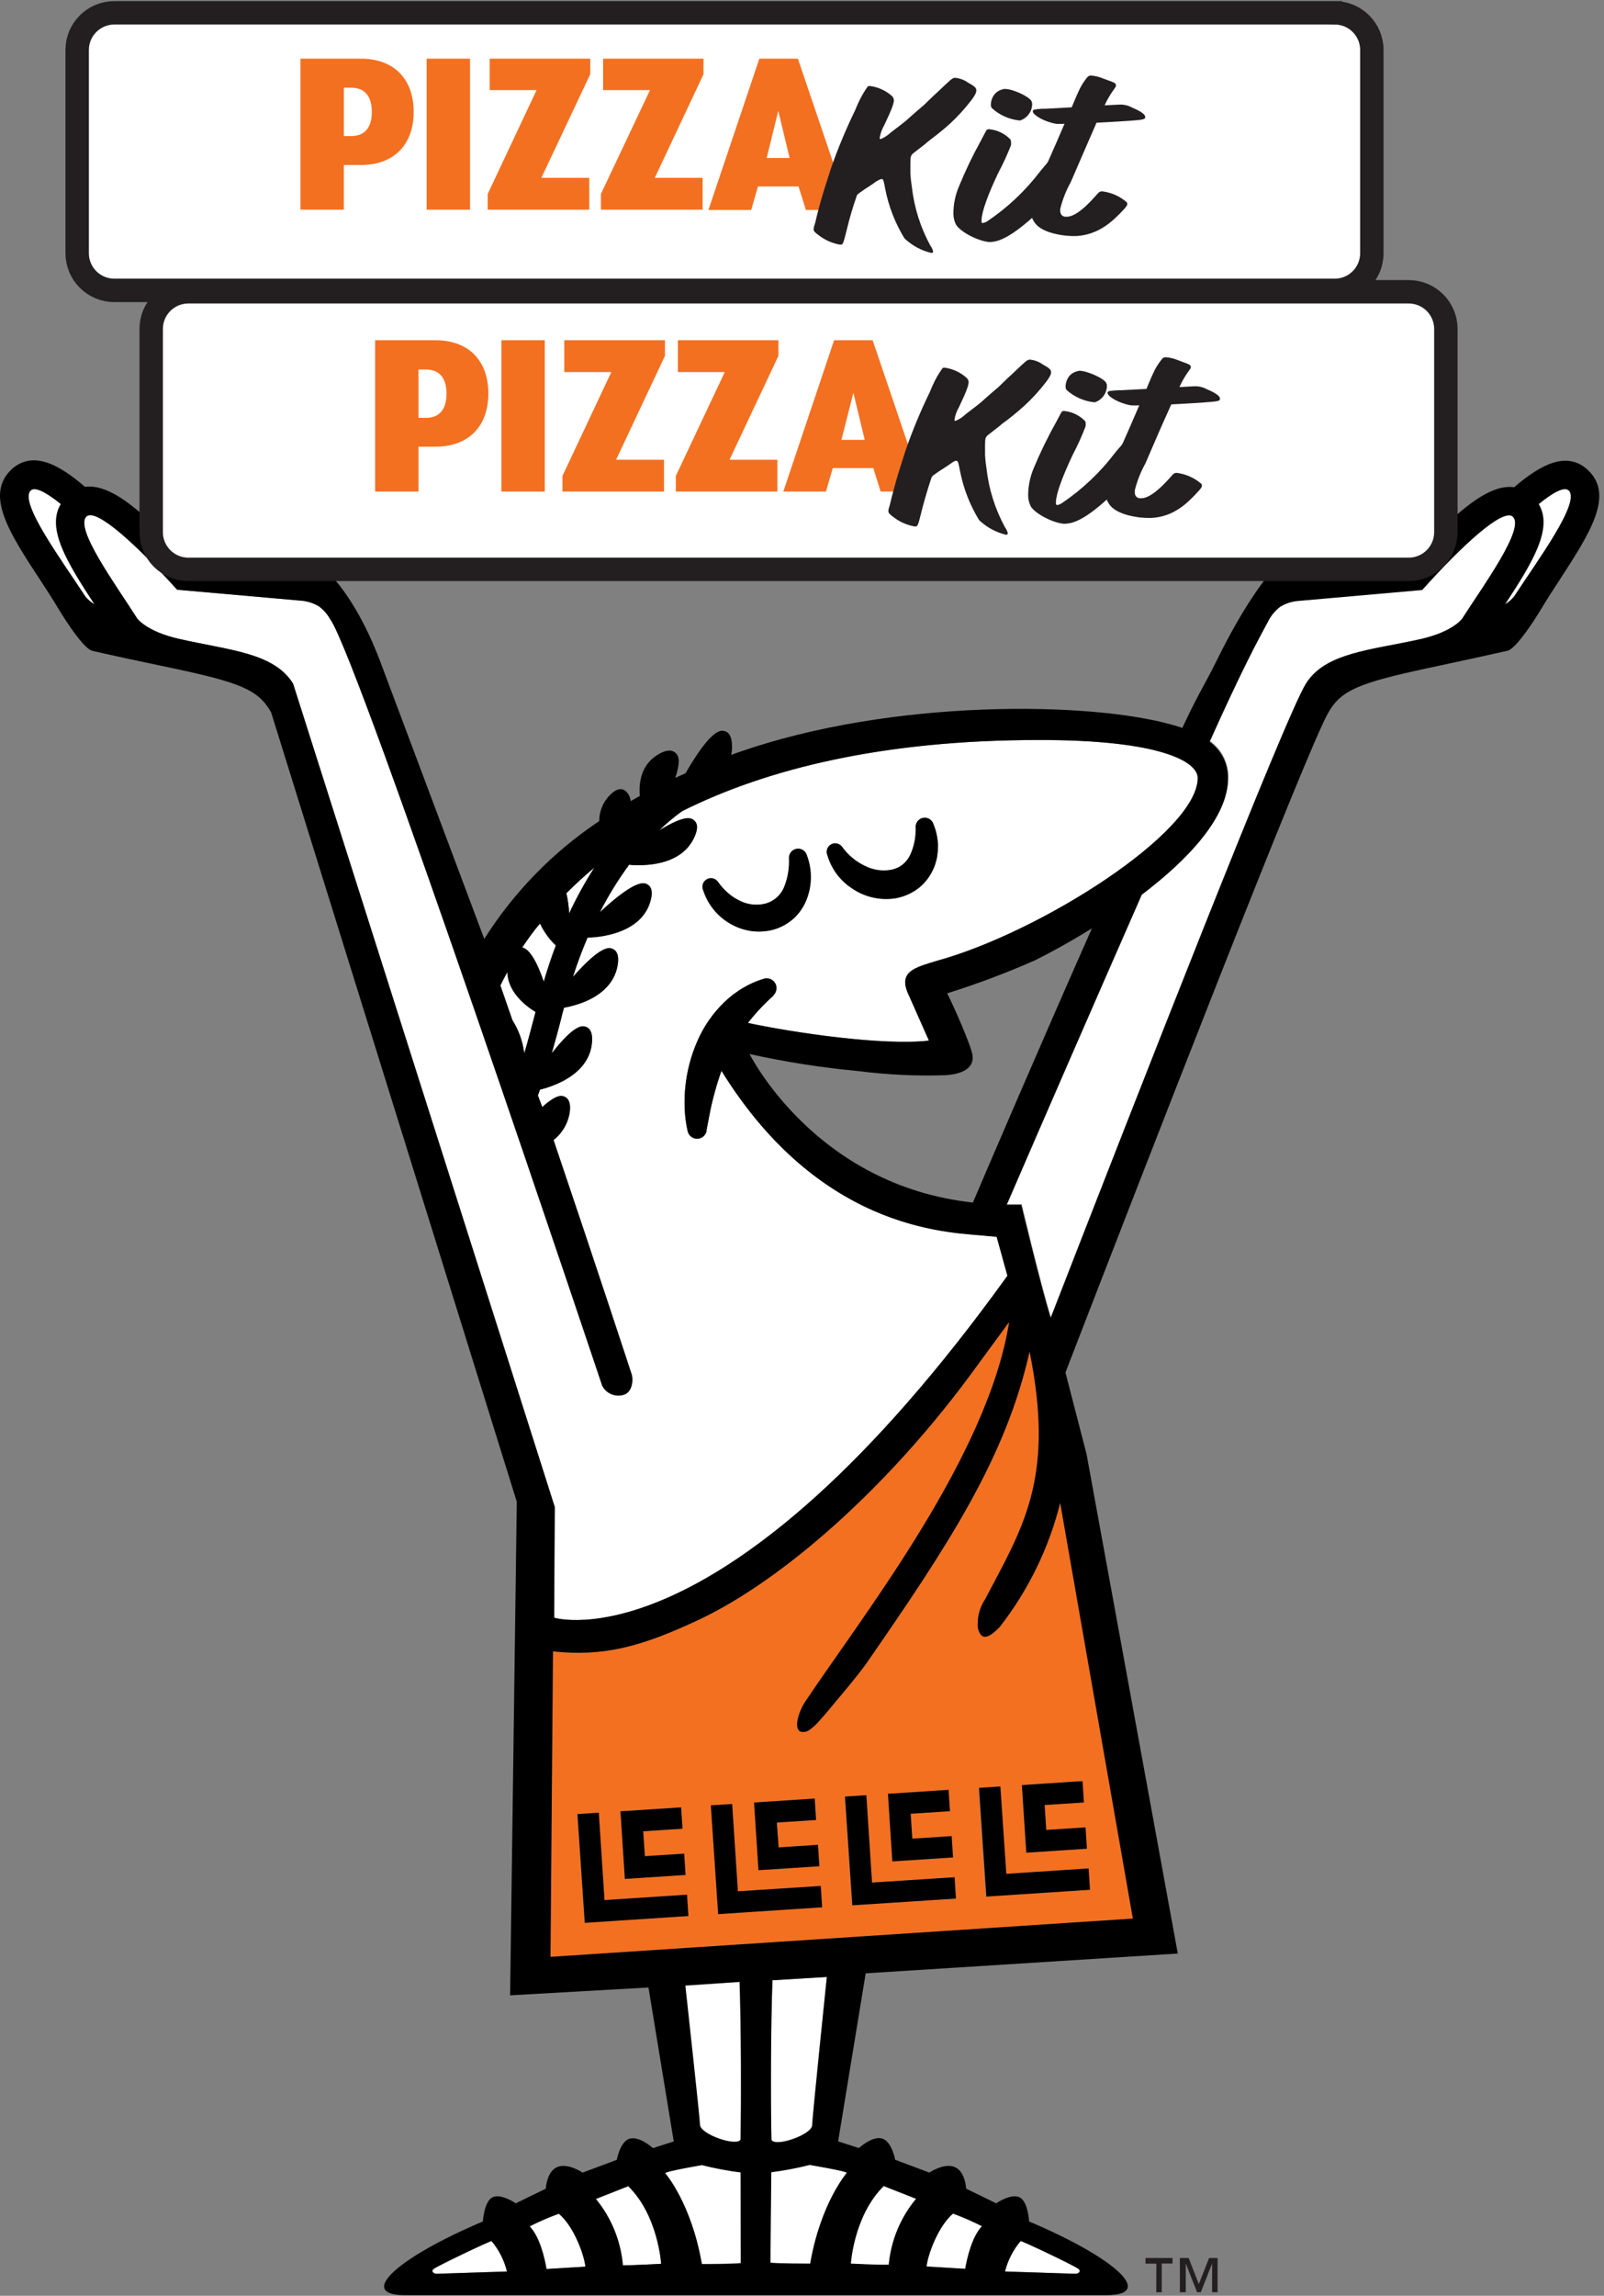
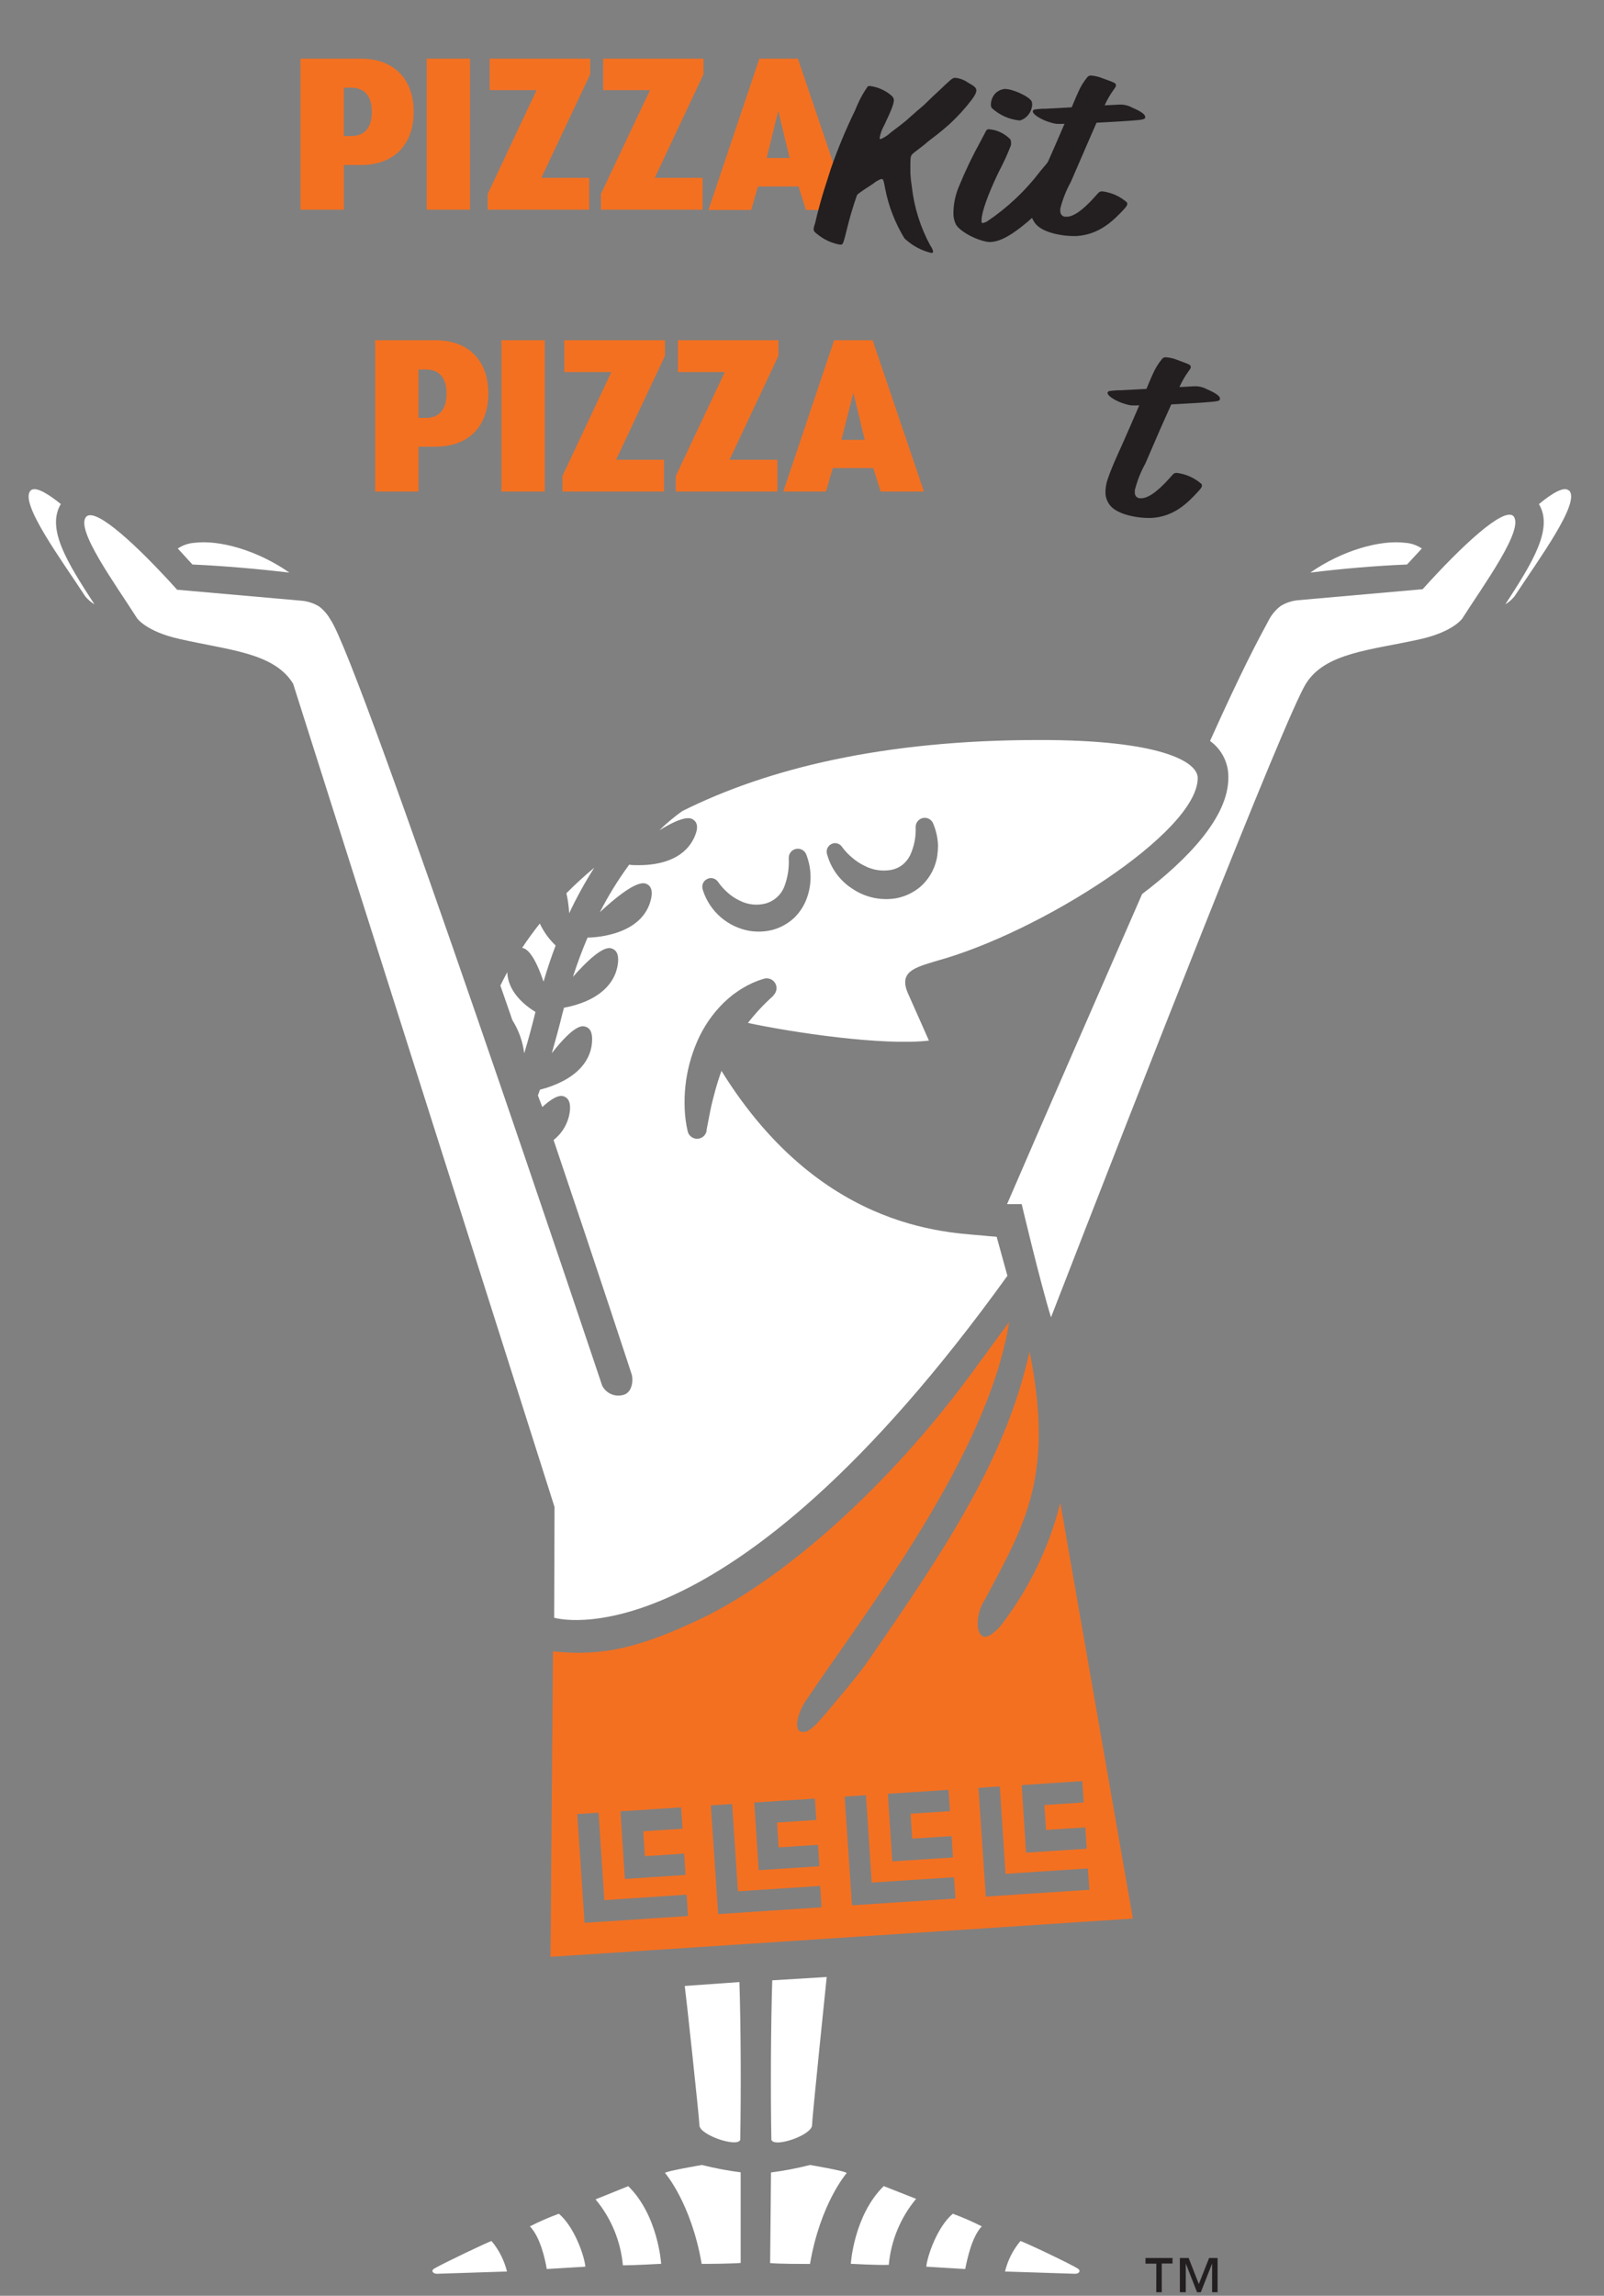
<svg xmlns="http://www.w3.org/2000/svg" width="274" height="392" fill="none" viewBox="0 0 274 392">
  <rect x="0" y="0" width="274" height="392" fill="#808080" stroke="none" />
  <g clip-path="url(#clip0)">
    <path fill="#231F20" d="M197.528 386.517h-1.853v-.964h4.619v.939h-1.84v4.907h-.939l.013-4.882zm4.018-.964h1.502l1.74 4.444 1.753-4.444h1.452v5.846h-.939v-4.907l-1.928 4.907h-.638l-1.928-4.907v4.907h-1.014v-5.846z" />
    <path fill="#fff" d="M87.529 174.2c-.676-1.961-1.36-3.935-2.053-5.921.376-.763.764-1.527 1.177-2.278.1 3.092 2.591 5.445 4.82 6.785-.627 2.503-1.252 4.894-1.928 7.06-.245-2.008-.933-3.937-2.016-5.646zm13.983-26.037c-1.703 1.414-3.28 2.866-4.757 4.356.254 1.124.413 2.267.476 3.417 1.256-2.681 2.686-5.278 4.281-7.773zm-8.663 19.453c.639-2.178 1.327-4.244 2.066-6.172-1.127-1.072-2.044-2.346-2.704-3.755-1.077 1.364-2.09 2.754-3.017 4.156.939.138 2.19 1.465 3.655 5.771zm-2.328 212.53c1.765 1.84 2.579 5.52 2.88 7.285l6.596-.4c-.162-1.791-1.865-6.798-4.531-9.038-1.69.618-3.341 1.336-4.945 2.153zm-74.384-276.96c-.601-.359-1.135-.821-1.577-1.365-3.969-6.108-11.417-16.11-9.301-18.088.75-.676 2.641.325 5.132 2.328-2.516 4.219 1.114 10.015 5.746 17.125zm78.528 173.036s28.929 8.962 77.425-58.384l-1.84-6.66-1.377-.112c-5.183-.676-28.029.187-45.629-28.216-.413 1.139-.776 2.303-1.102 3.493-.325 1.189-.576 2.165-.801 3.279-.225 1.114-.438 2.266-.638 3.305v.175c-.071.371-.267.707-.556.951-.288.244-.651.382-1.029.391-.378.008-.747-.112-1.046-.343-.3-.23-.511-.556-.599-.924-.296-1.278-.468-2.581-.513-3.893-.052-1.29-.01-2.583.125-3.868.284-2.62.963-5.182 2.015-7.598 1.07-2.482 2.613-4.731 4.544-6.622.49-.473 1.004-.92 1.54-1.34.551-.388 1.089-.788 1.665-1.126 1.14-.693 2.364-1.236 3.643-1.615.426-.125.885-.077 1.276.134.392.211.684.568.814.993.086.299.088.615.007.916-.082.3-.244.572-.47.786v.063c-1.587 1.419-3.045 2.978-4.356 4.656 7.661 1.64 23.059 3.931 30.92 3.017l-3.455-7.786c-1.915-4.018 1.052-4.682 4.757-5.821 17.638-4.819 44.615-21.944 44.615-31.232 0-2.817-6.484-6.522-27.177-6.484-26.439 0-46.318 4.857-60.889 12.142-1.385.99-2.691 2.087-3.906 3.28 4.494-2.779 5.471-2.066 5.859-1.778.663.476.763 1.34.313 2.504-1.014 2.704-3.405 4.431-6.923 5.007-.89.144-1.79.216-2.691.213-.726 0-1.327 0-1.703-.088-1.883 2.566-3.558 5.278-5.007 8.112 6.259-5.796 7.599-5.007 8.099-4.757.714.388.927 1.252.639 2.503-.639 2.817-2.779 4.845-6.259 5.884-1.489.442-3.03.682-4.582.713-.889 2.066-1.728 4.294-2.504 6.71 4.907-5.558 6.259-5.007 6.773-4.794.751.3 1.064 1.114.926 2.416-.326 2.866-2.228 5.132-5.496 6.547-1.206.506-2.466.875-3.755 1.101 0 .276-.138.551-.2.826-.601 2.504-1.252 4.782-1.853 6.935 3.98-5.095 5.283-4.681 5.783-4.519.776.238 1.152 1.027 1.102 2.341-.1 2.879-1.815 5.283-5.007 6.948-1.236.636-2.543 1.124-3.894 1.452l-.363.989.751 1.977c2.504-2.265 3.368-1.94 3.756-1.79.764.301 1.09 1.114.964 2.416-.107.979-.41 1.926-.89 2.786-.479.86-1.126 1.616-1.902 2.222 7.586 22.419 13.357 40.057 13.357 40.057.301 1.139 0 3.079-1.402 3.455-.697.21-1.446.166-2.115-.122-.669-.289-1.214-.804-1.54-1.455 0 0-41.598-124.254-46.443-130.838-.48-.858-1.133-1.608-1.915-2.203-.902-.548-1.917-.882-2.967-.977l-21.281-1.877c-6.773-7.511-13.77-13.983-15.473-12.518-2.116 1.978 4.92 11.554 8.638 17.4 0 0 1.552 2.253 7.21 3.517 8.4 1.928 16.174 2.316 19.441 7.649l44.653 140.576-.063 18.903zm47.569-132.203c.288-.083.594-.075.877.024.282.098.527.283.7.527.506.706 1.104 1.342 1.778 1.89.628.546 1.327 1.005 2.078 1.365 1.396.741 3.001.992 4.557.713.69-.13 1.341-.417 1.902-.838.56-.449 1.017-1.012 1.34-1.653.699-1.52 1.026-3.185.951-4.857.001-.36.128-.708.357-.985.23-.277.549-.466.902-.534.354-.068.72-.011 1.036.161.316.172.563.449.697.783l.138.363c.417 1.08.65 2.222.688 3.379-.003.616-.049 1.231-.137 1.841-.041.319-.113.633-.213.938-.082.325-.186.642-.313.952-.537 1.34-1.397 2.527-2.504 3.455-1.146.921-2.5 1.548-3.943 1.827-2.618.453-5.31-.126-7.511-1.614-2.039-1.303-3.545-3.292-4.244-5.609l-.1-.313c-.055-.185-.072-.38-.051-.573.021-.192.081-.379.176-.548.094-.169.221-.317.374-.437.153-.119.328-.206.515-.257h-.05zm-21.206 5.971c.294-.087.608-.079.898.022.29.101.541.291.717.542.478.694 1.041 1.325 1.677 1.877.611.549 1.298 1.004 2.041 1.352 1.379.707 2.972.876 4.469.476.696-.2 1.338-.555 1.878-1.039.54-.483.963-1.082 1.239-1.752.611-1.569.88-3.251.789-4.932-.016-.376.105-.745.34-1.038.235-.293.569-.491.939-.556.37-.066.751.005 1.073.199.322.194.563.498.677.856l.113.326c.778 2.233.778 4.664 0 6.897-.442 1.292-1.174 2.466-2.141 3.43-1.036.992-2.3 1.714-3.68 2.103-1.324.348-2.706.412-4.056.188-1.805-.323-3.49-1.126-4.877-2.324-1.388-1.198-2.427-2.748-3.01-4.486l-.087-.313c-.057-.189-.074-.388-.052-.584.023-.196.086-.385.184-.556.099-.171.231-.32.389-.438.158-.119.338-.203.53-.25h-.05zm5.283 188.446c.25 7.786.288 19.202.137 26.951-.538 1.339-6.972-.851-6.972-2.504 0-1.076-2.329-22.632-2.504-23.784l9.339-.663zm38.519 48.995l-6.598-.4c.163-1.791 1.866-6.798 4.532-9.038 1.69.618 3.341 1.336 4.945 2.153-1.715 1.84-2.466 5.52-2.829 7.285h-.05zm-44.929-17.763c2.181.549 4.392.967 6.623 1.252v15.472c-1.578.138-5.534.163-6.66.163-1.79-10.39-6.259-15.522-6.259-15.522-.088-.276 6.296-1.365 6.296-1.365zm63.744 18.577l-11.968-.388c.467-1.91 1.367-3.688 2.629-5.195.113-.113 8.976 4.081 9.877 4.744.501.363.088.864-.538.839zm-99.671-5.583c1.262 1.507 2.162 3.285 2.629 5.195l-11.968.388c-.626 0-1.039-.476-.538-.839.901-.601 9.777-4.857 9.877-4.744zM240.353 96.389c-5.596.225-11.367.75-16.512 1.377 5.47-3.818 11.98-5.609 16.174-5.083 1.026.062 2.016.399 2.866.977l-2.528 2.729zm-207.479 0l-2.504-2.73c.856-.575 1.85-.912 2.88-.976 4.193-.526 10.69 1.252 16.173 5.082-5.195-.6-10.953-1.126-16.549-1.376zm74.446 276.897c5.12 5.007 5.621 13.256 5.621 13.256s-4.719.263-6.534.263c-.381-4.141-2.009-8.069-4.67-11.266l5.583-2.253zm38.019 13.256s.5-8.236 5.62-13.269l5.533 2.178c-2.662 3.196-4.29 7.125-4.669 11.267-1.765.087-6.484-.176-6.484-.176zm122.679-302.81c2.116 1.979-5.333 11.993-9.301 18.089-.447.542-.98 1.007-1.577 1.377 4.631-7.122 8.262-12.918 5.746-17.124 2.428-2.016 4.318-3.017 5.069-2.341h.063zm-18.239 21.895s-1.54 2.253-7.198 3.517c-8.4 1.878-16.186 2.266-19.504 7.599-3.618 5.821-28.617 69.775-43.538 108.18-1.816-5.808-5.008-19.315-5.008-19.315h-2.503c6.434-14.884 15.022-34.55 23.071-52.951 7.786-5.909 14.746-13.144 14.734-19.879.025-1.219-.246-2.425-.791-3.516-.546-1.09-1.348-2.032-2.339-2.743 5.421-12.042 7.975-16.824 10.153-20.855.484-.859 1.14-1.609 1.928-2.203.897-.546 1.908-.88 2.954-.976l21.281-1.878c6.772-7.51 13.77-13.982 15.473-12.518 2.04 2.128-4.983 11.692-8.713 17.538zM138.366 369.668s6.384 1.077 6.259 1.39c0 0-4.482 5.132-6.259 15.509-1.127 0-5.233 0-6.81-.15l.15-15.472c2.248-.291 4.476-.717 6.672-1.277h-.012zm-6.597-4.281c-.15-7.786-.1-19.453.15-27.252l9.301-.563s-2.504 24.185-2.504 25.286c.038 1.678-6.396 3.918-6.935 2.529h-.012z" />
    <path fill="#F37021" d="M170.799 277.774c-1.978 2.04-3.217 2.428-3.755.2-.162-1.739.28-3.481 1.252-4.932 6.259-11.917 11.642-20.142 7.936-40.408-.112-.613-.238-1.252-.363-1.84-4.043 18.076-13.832 32.985-27.978 53.376-1.903 2.592-3.918 4.907-5.971 7.386-.614.751-1.252 1.49-1.916 2.216-.5.606-1.076 1.144-1.715 1.602-.216.16-.465.27-.729.322-.265.052-.537.045-.798-.022-.713-.288-.638-1.339-.526-1.952.264-1.263.789-2.457 1.54-3.506 9.89-14.746 30.995-41.634 34.613-64.492l-5.42 7.386c-15.26 21.142-33.674 36.89-47.47 43.399-10.014 4.72-16.474 6.384-25.036 5.458l-.426 52.162 99.483-6.534-12.393-70.977c-1.932 7.694-5.45 14.9-10.328 21.156zm-54.454 30.831l.238 3.643-6.71.438.288 4.256 6.71-.438.237 3.643-10.365.676-.751-11.542 10.353-.676zm-16.487 19.716l-1.252-18.564 3.643-.238.977 14.922 14.058-.927.237 3.643-17.663 1.164zm39.345-21.218l.238 3.655-6.71.439.276 4.243 6.722-.438.238 3.655-10.365.676-.751-11.554 10.352-.676zm-16.524 19.728l-1.252-18.564 3.643-.237.976 14.908 14.058-.913.238 3.642-17.663 1.164zm39.345-21.217l.238 3.642-6.71.438.275 4.257 6.723-.439.238 3.643-10.365.676-.752-11.541 10.353-.676zm-16.487 19.715l-1.251-18.564 3.642-.238.977 14.922 14.058-.914.238 3.643-17.664 1.151zm40.56-2.653l-17.701 1.164-1.252-18.564 3.643-.238.976 14.921 14.058-.926.276 3.643zm-.977-14.909l-6.709.438.275 4.256 6.71-.438.238 3.642-10.353.676-.751-11.541 10.352-.676.238 3.643z" />
-     <path fill="#000" d="M140.205 322.025l.238 3.642-17.764 1.165-1.252-18.565 3.643-.237.977 14.908 14.158-.913zm30.682-16.987l-3.643.238 1.252 18.564 17.701-1.164-.238-3.643-14.058.926-1.014-14.921zm-21.919 16.411l-.977-14.922-3.643.238 1.252 18.564 17.701-1.151-.238-3.643-14.095.914zm117.346-222.27c-1.039 1.578-2.028 3.105-2.816 4.432 0 0-4.194 7.098-5.997 7.511-1.802.413-8.55 1.89-13.619 2.967-11.655 2.503-14.772 3.755-16.925 7.511-3.443 5.658-31.922 79.05-44.954 112.749l3.606 13.945 15.585 85.272-53.315 3.38-4.707 28.691 3.555 1.139s2.316-2.14 3.981-1.614c1.665.525 2.203 3.617 2.203 3.617l5.846 2.191s2.504-1.715 4.331-.951c1.828.763 1.953 3.692 1.953 3.692l5.133 2.504s2.503-1.74 3.98-1.027c1.478.714 1.64 4.131 1.64 4.131 14.647 6.184 21.657 12.518 13.257 12.581H69.226c-8.4 0-1.39-6.397 13.257-12.581 0 0 .2-3.405 1.64-4.131 1.44-.726 3.98 1.027 3.98 1.027l5.133-2.504s.138-2.929 1.953-3.692c1.815-.764 4.331.951 4.331.951l5.846-2.178s.526-3.105 2.204-3.63h.087c1.665-.414 3.881 1.627 3.881 1.627l3.555-1.139-4.319-26.288-23.634 1.339 1.139-84.283L46.318 121.65c-2.154-3.868-5.27-5.108-16.925-7.574-5.083-1.064-11.817-2.503-13.633-2.954-1.815-.451-5.983-7.511-5.983-7.511-.79-1.327-1.79-2.854-2.817-4.444-5.395-8.199-9.614-14.683-4.957-19.052 3.505-3.142 7.849-1.026 12.518 3.017 3.668-.5 7.937 2.791 12.43 7.16 1.826-.796 3.757-1.323 5.734-1.565 6.16-.776 16.762 2.266 23.785 9.489.576.538 4.794 4.92 8.512 14.809l17.739 47.293c5.07-8.004 11.76-14.857 19.641-20.117-.006-1.653.642-3.242 1.803-4.419.926-.963 1.777-1.251 2.503-.876.306.217.559.499.741.826.182.327.288.691.311 1.064l1.577-.888c-.238-2.717.438-5.696 3.493-7.286 1.189-.613 2.09-.613 2.679 0 .588.613.713 1.665-.113 4.206.576-.263 1.152-.538 1.74-.788 4.444-7.687 6.046-7.349 6.61-7.223.801.162 1.252.913 1.327 2.215.04.625-.002 1.252-.126 1.866.514-.188 1.014-.376 1.54-.551 25.976-9.001 59.65-8.625 73.858-4.569.539.15 1.102.325 1.665.513 2.779-5.971 3.63-6.96 6.084-11.93 4.419-8.95 8.074-13.57 8.638-14.108 6.985-7.222 17.525-10.252 23.785-9.476 1.983.229 3.92.756 5.745 1.565 4.495-4.369 8.763-7.66 12.431-7.148 4.694-4.03 9.038-6.158 12.518-3.004 4.682 4.294.476 10.778-4.857 18.99zM86.601 387.858c-.467-1.91-1.366-3.688-2.628-5.195-.113-.113-8.976 4.081-9.877 4.744-.501.363-.088.864.538.839l11.967-.388zm85.125 0l11.967.388c.626 0 1.039-.476.539-.839-.902-.663-9.765-4.857-9.877-4.744-1.281 1.502-2.197 3.28-2.679 5.195h.05zM223.827 97.79c5.145-.626 10.916-1.151 16.512-1.377l2.503-2.728c-.85-.578-1.84-.916-2.866-.977-4.169-.526-10.678 1.264-16.149 5.082zM96.754 152.52c.254 1.124.413 2.267.475 3.417 1.257-2.681 2.687-5.278 4.282-7.773-1.703 1.414-3.28 2.866-4.757 4.356zm-7.511 9.263c.914.2 2.178 1.527 3.655 5.834.639-2.179 1.327-4.244 2.066-6.172-1.127-1.073-2.044-2.346-2.704-3.755-1.127 1.289-2.128 2.691-3.067 4.093h.05zm-3.756 6.497c.685 1.978 1.369 3.952 2.053 5.921 1.083 1.709 1.772 3.637 2.016 5.646.65-2.166 1.252-4.519 1.928-7.061-2.229-1.339-4.72-3.692-4.82-6.784-.426.751-.814 1.514-1.19 2.278h.013zm-55.08-74.594l2.503 2.728c5.596.226 11.355.752 16.512 1.377-5.483-3.818-11.98-5.608-16.174-5.082-1.042.058-2.05.395-2.916.977h.075zm-14.271 9.501c-4.632-7.11-8.262-12.906-5.746-17.125-2.504-2.003-4.381-3.004-5.133-2.328-2.115 1.977 5.333 11.98 9.302 18.088.442.544.975 1.005 1.577 1.365zm78.64 154.133l-.113 18.902s28.93 8.963 77.426-58.383l-1.84-6.66-1.377-.113c-5.183-.676-28.029.188-45.629-28.215-.414 1.139-.777 2.303-1.102 3.492-.326 1.19-.576 2.166-.801 3.28-.226 1.114-.438 2.266-.639 3.305v.175c-.071.371-.267.707-.555.951-.288.244-.652.382-1.029.39-.378.009-.747-.112-1.046-.342-.3-.23-.511-.556-.599-.924-.296-1.278-.468-2.582-.514-3.893-.052-1.291-.01-2.583.126-3.868.283-2.62.963-5.182 2.015-7.598 1.07-2.482 2.613-4.731 4.544-6.622.49-.473 1.004-.92 1.54-1.34.551-.388 1.089-.788 1.665-1.126 1.139-.693 2.364-1.236 3.643-1.615.426-.125.885-.077 1.276.134.391.211.684.567.814.992.086.299.088.616.006.916-.081.3-.244.573-.469.787v.062c-1.588 1.42-3.045 2.979-4.356 4.657 7.661 1.64 23.058 3.931 30.92 3.017l-3.455-7.786c-1.915-4.018 1.051-4.682 4.757-5.821 17.638-4.819 44.615-21.944 44.615-31.232 0-2.817-6.484-6.522-27.177-6.485-26.439 0-46.318 4.857-60.889 12.143-1.385.99-2.691 2.087-3.906 3.279 4.494-2.778 5.471-2.065 5.859-1.777.663.476.763 1.339.313 2.504-1.014 2.703-3.405 4.431-6.923 5.007-.89.144-1.79.215-2.692.213-.726 0-1.326 0-1.702-.088-1.883 2.565-3.558 5.278-5.007 8.112 6.259-5.796 7.598-5.008 8.099-4.757.714.388.926 1.252.638 2.503-.638 2.817-2.779 4.845-6.259 5.884-1.488.442-3.029.682-4.581.713-.89 2.066-1.728 4.294-2.504 6.71 4.907-5.558 6.259-5.007 6.772-4.794.751.3 1.064 1.114.927 2.415-.326 2.867-2.229 5.133-5.496 6.547-1.207.507-2.466.876-3.755 1.102 0 .275-.138.551-.2.826-.602 2.504-1.252 4.782-1.853 6.935 3.98-5.095 5.282-4.682 5.783-4.519.776.238 1.152 1.027 1.102 2.341-.1 2.879-1.815 5.283-5.008 6.947-1.235.637-2.542 1.125-3.893 1.453l-.363.988.751 1.978c2.504-2.265 3.368-1.94 3.756-1.79.763.301 1.089 1.114.964 2.416-.108.979-.41 1.926-.89 2.786-.479.86-1.126 1.615-1.902 2.221 7.586 22.42 13.357 40.058 13.357 40.058.301 1.139 0 3.079-1.402 3.455-.697.209-1.447.166-2.115-.122-.669-.289-1.214-.804-1.54-1.455 0 0-41.599-124.254-46.443-130.838-.481-.858-1.133-1.608-1.916-2.203-.901-.548-1.916-.882-2.966-.977l-21.281-1.877c-6.773-7.511-13.77-13.983-15.473-12.518-2.116 1.977 4.92 11.554 8.638 17.4 0 0 1.552 2.253 7.21 3.517 8.4 1.928 16.174 2.316 19.441 7.649l44.703 140.576zm71.354-77.11c.326 2.603-2.591 3.254-4.606 3.379-4.964.167-9.934-.067-14.86-.701-6.268-.582-12.493-1.556-18.639-2.916.1.075 11.153 22.432 38.168 25.361 2.992-6.997 11.129-26.025 20.33-46.817-3.881 2.403-7.386 4.306-9.702 5.445-4.896 2.167-9.911 4.052-15.022 5.646.939 1.815 4.131 8.963 4.344 10.653l-.013-.05zM99.996 387.03c-.163-1.79-1.865-6.797-4.532-9.038-1.71.616-3.383 1.335-5.007 2.154 1.765 1.84 2.579 5.52 2.88 7.285l6.659-.401zm12.944-.488s-.501-8.237-5.621-13.256l-5.533 2.165c2.659 3.227 4.27 7.188 4.619 11.354 1.816 0 6.535-.263 6.535-.263zm13.582-15.597c-2.23-.285-4.441-.703-6.622-1.252 0 0-6.384 1.089-6.259 1.39 0 0 4.482 5.132 6.259 15.522 1.127 0 5.083 0 6.66-.163l-.038-15.497zm-.162-32.547l-9.289.588c.125 1.252 2.504 22.758 2.504 23.785 0 1.677 6.434 3.868 6.972 2.503.101-7.636.063-19.052-.187-26.838v-.038zm31.921 48.595l6.597.4c.301-1.765 1.115-5.445 2.88-7.285-1.604-.816-3.255-1.535-4.945-2.153-2.666 2.278-4.369 7.285-4.532 9.075v-.037zm-12.944-.488s4.72.238 6.485.2c.378-4.142 2.007-8.071 4.669-11.266l-5.533-2.178c-5.12 5.044-5.621 13.281-5.621 13.281v-.037zm-6.96-16.875c-2.18.55-4.392.968-6.622 1.252l-.15 15.472c1.577.138 5.683.151 6.81.151 1.79-10.378 6.259-15.51 6.259-15.51.088-.25-6.297-1.327-6.297-1.327v-.038zm-6.597-4.281c.538 1.34 6.973-.851 6.973-2.503 0-1.102 2.503-25.287 2.503-25.287l-9.301.564c-.275 7.811-.325 19.478-.175 27.264v-.038zm49.322-108.731c-1.924 7.692-5.433 14.898-10.302 21.156-1.978 2.04-3.218 2.428-3.756.2-.162-1.739.28-3.481 1.252-4.932 6.259-11.917 11.642-20.142 7.937-40.408-.113-.614-.238-1.252-.363-1.84-4.044 18.076-13.833 32.985-27.979 53.376-1.903 2.592-3.918 4.907-5.971 7.386-.614.751-1.252 1.49-1.915 2.216-.5.606-1.077 1.144-1.715 1.602-.217.16-.466.27-.73.322-.264.052-.537.045-.798-.022-.713-.288-.638-1.339-.525-1.952.263-1.263.788-2.457 1.539-3.505 9.89-14.747 30.996-41.635 34.613-64.493l-5.42 7.386c-15.26 21.142-33.674 36.89-47.469 43.399-10.015 4.72-16.475 6.384-25.037 5.458l-.426 52.163 99.483-6.535-12.418-70.977zm68.676-150.991c3.755-5.846 10.753-15.41 8.637-17.4-1.677-1.515-8.763 5.007-15.472 12.518l-21.281 1.877c-1.047.097-2.057.431-2.955.977-.787.593-1.444 1.344-1.928 2.203-2.178 4.031-4.732 8.762-10.152 20.855.99.711 1.793 1.652 2.338 2.743.546 1.09.817 2.297.792 3.516 0 6.734-6.948 13.97-14.734 19.878-8.1 18.402-16.637 38.067-23.072 52.951h2.504s3.242 13.507 5.007 19.316c14.997-38.543 39.996-102.498 43.614-108.318 3.317-5.333 11.104-5.721 19.504-7.599 5.658-1.264 7.198-3.517 7.198-3.517zm18.176-21.894c-.751-.676-2.641.325-5.132 2.34 2.503 4.207-1.114 10.015-5.746 17.125.597-.37 1.13-.835 1.577-1.377 3.968-6.096 11.417-16.11 9.301-18.088zm-92.635 232.609l10.352-.676-.237-3.643-6.71.438-.276-4.256 6.71-.438-.238-3.643-10.352.676.751 11.542zm-12.519.813l-.237-3.643-6.723.439-.275-4.257 6.71-.438-.238-3.642-10.353.676.751 11.541 10.365-.676zm-21.431-171.033c.699 2.316 2.205 4.306 4.244 5.608 2.201 1.489 4.892 2.068 7.511 1.615 1.443-.279 2.797-.907 3.943-1.828 1.106-.927 1.967-2.114 2.504-3.455.126-.309.231-.627.313-.951.1-.305.171-.62.212-.939.089-.609.135-1.224.138-1.84-.039-1.157-.271-2.3-.688-3.38l-.138-.363c-.135-.334-.381-.61-.697-.782-.316-.173-.683-.229-1.036-.161-.354.068-.672.256-.902.534-.23.277-.356.625-.357.985.074 1.672-.252 3.337-.951 4.857-.323.64-.78 1.204-1.34 1.652-.562.422-1.213.709-1.903.839-1.556.279-3.16.028-4.556-.713-.749-.352-1.448-.803-2.078-1.34-.655-.544-1.235-1.171-1.728-1.865-.203-.274-.495-.468-.826-.55-.331-.082-.681-.045-.988.103-.307.149-.552.399-.694.71-.142.31-.172.659-.083.989l.1.275zm-21.193 5.996c.582 1.739 1.622 3.288 3.009 4.486 1.388 1.199 3.072 2.001 4.877 2.324 1.35.224 2.732.16 4.056-.188 1.38-.389 2.644-1.111 3.68-2.103.967-.964 1.699-2.138 2.141-3.43.778-2.233.778-4.664 0-6.897l-.113-.325c-.114-.358-.355-.663-.676-.857-.322-.194-.704-.265-1.074-.199-.37.066-.703.263-.939.557-.235.293-.356.661-.34 1.037.073 1.69-.217 3.376-.851 4.944-.274.673-.697 1.274-1.237 1.76-.54.486-1.183.843-1.88 1.044-1.498.401-3.09.231-4.469-.475-.743-.349-1.431-.804-2.041-1.352-.636-.553-1.199-1.184-1.677-1.878-.199-.282-.491-.484-.825-.57-.333-.086-.687-.051-.997.099-.31.151-.557.407-.695.722-.139.316-.161.671-.062 1.001l.113.3zm-3.067 168.029l-.238-3.643-6.71.438-.288-4.256 6.71-.438-.238-3.643-10.353.676.751 11.542 10.366-.676zm-13.846 4.294l-.976-14.922-3.643.238 1.252 18.564 17.701-1.164-.238-3.643-14.096.927zm36.704-5.784l-.238-3.655-6.722.438-.313-4.243 6.71-.439-.238-3.655-10.353.676.751 11.554 10.403-.676z" />
-     <path fill="#fff" stroke="#231F20" stroke-miterlimit="10" stroke-width="4" d="M240.64 49.822H32.173c-3.505 0-6.347 2.841-6.347 6.346v34.7c0 3.505 2.842 6.347 6.347 6.347H240.64c3.506 0 6.347-2.842 6.347-6.347v-34.7c0-3.505-2.841-6.346-6.347-6.346z" />
    <path fill="#F37021" d="M64.08 58.096h10.29c5.821 0 9.05 3.618 9.05 9.088 0 5.47-3.229 9.088-9.05 9.088h-2.88v7.661h-7.41V58.096zm8.663 13.257c2.015 0 3.53-1.114 3.53-4.131 0-3.017-1.515-4.131-3.53-4.131H71.49v8.262h1.252zM85.65 58.096h7.41v25.837h-7.41V58.096zM96.078 81.267l8.35-17.738h-8.037v-5.433h17.2v2.667L105.242 78.5h8.186v5.433h-17.35v-2.666zM115.445 81.267l8.363-17.738h-8.012v-5.433h17.175v2.667l-8.35 17.737h8.175v5.433h-17.351v-2.666zM142.484 58.096h6.584l8.763 25.837h-7.398l-1.252-4.006h-6.923l-1.164 4.006h-7.285l8.675-25.837zm5.232 17.012l-1.94-8.049-2.04 8.049h3.98z" />
-     <path fill="#231F20" d="M154.7 76.885c1.189-3.418 2.581-6.761 4.168-10.014.113-.35.351-.788.426-1.014.46-1.044 1.026-2.038 1.69-2.967.087-.1.213-.1.388-.112 1.337.184 2.593.749 3.618 1.627.131.09.241.207.323.343.082.136.134.288.152.446 0 .65-.425 1.752-1.665 4.356-.383.646-.638 1.36-.751 2.103 0 .138 0 .213.176.213.638-.264 1.22-.646 1.715-1.127 1.114-.839 2.691-2.04 3.142-2.503.863-.777 1.94-1.69 2.428-2.104.176-.137 1.252-1.251 2.504-2.378 2.178-2.053 2.416-2.328 2.892-2.353.808.073 1.582.363 2.24.838.939.514 1.377.827 1.402 1.252.026.426-.25.914-.813 1.678-1.129 1.48-2.386 2.858-3.756 4.118-1.527 1.377-2.979 2.504-3.755 3.042-.213.225-1.252 1.014-2.329 1.853-.575.463-.613.588-.626 1.877v1.64c.043.776.127 1.549.251 2.316.394 3.51 1.465 6.912 3.154 10.014.222.307.387.65.489 1.014-.009.072-.042.14-.095.19-.052.05-.121.08-.193.086-1.733-.416-3.326-1.279-4.619-2.504-1.58-2.588-2.686-5.436-3.268-8.412-.25-1.314-.313-1.74-.651-1.728-.338.013-.638.288-1.339.764-.463.326-1.127.739-1.502.977-1.127.788-1.252.838-1.365 1.114-.113.275-1.114 3.367-1.727 5.858-.526 2.14-.639 2.504-.989 2.504h-.163c-1.246-.212-2.426-.714-3.443-1.465-.763-.563-1.026-.764-1.051-1.102-.001-.252.045-.503.138-.738.112-.313.287-1.102.463-1.84.363-1.252.425-1.703 1.126-4.019l1.215-3.843zM182.129 89.416c-.187.025-.376.025-.563 0-1.953-.238-4.832-1.778-5.508-2.992-.262-.544-.407-1.137-.426-1.74-.009-1.63.315-3.244.951-4.744 1.116-2.686 2.391-5.303 3.818-7.837.238-.488.551-1.026.664-1.251.238-.489.313-.626.576-.676h.163c1.345.138 2.599.745 3.542 1.715.088.075.1.25.113.425.023.203.001.408-.063.601-.615 1.606-1.325 3.174-2.128 4.694-1.777 3.756-2.841 6.66-2.892 8.087v.213c0 .213.063.338.238.325.287-.06.559-.174.801-.338 3.438-2.322 6.474-5.188 8.989-8.487.162-.188.613-.776 1.064-1.252.726-.951.926-1.126 1.189-1.139 1.335.514 2.42 1.523 3.029 2.817 0 .287-.075.263-1.64 2.316-.488.588-2.24 2.503-2.979 3.267-3.968 3.88-6.785 5.883-8.938 5.996zm2.253-26.113c1.252 0 4.156 1.252 4.595 2.09.073.162.111.337.112.514-.014.618-.219 1.217-.587 1.714-.367.498-.879.87-1.466 1.065h-.125c-1.763-.18-3.422-.922-4.732-2.116-.096-.154-.148-.331-.15-.513-.007-.73.261-1.436.751-1.978.362-.37.83-.62 1.339-.713.087-.027.174-.048.263-.063z" />
    <path fill="#231F20" d="M196.651 88.44c-.623.017-1.246-.008-1.865-.076-3.756-.45-5.007-1.727-5.383-2.39-.338-.502-.532-1.087-.563-1.69-.025-.852.107-1.7.388-2.504.939-2.717 2.078-4.895 3.918-9.176l1.465-3.392c-.476.024-.952.024-1.427 0-1.953-.326-3.956-1.465-3.994-2.116 0-.125.075-.225.251-.313.667-.1 1.34-.15 2.015-.15l4.382-.225.613-1.465c.075-.213.238-.526.463-1.051.396-.92.919-1.78 1.552-2.554.072-.11.171-.198.287-.257.117-.06.246-.087.377-.081.707.045 1.401.21 2.053.488 1.94.726 2.203.751 2.228 1.177 0 .175 0 .225-.401.751-.601.84-1.116 1.737-1.539 2.679l2.503-.138c.778-.037 1.55.146 2.229.526 1.402.576 2.165 1.139 2.19 1.527.025.388-.15.4-.575.5-.426.1-3.055.289-6.059.451l-1.678.088-1.815 4.056-2.616 6.046c-.794 1.425-1.396 2.949-1.79 4.532-.019.145-.019.292 0 .438-.015.227.057.451.201.628.144.176.349.292.575.323.116.008.234.008.35 0 .939 0 2.504-.826 4.895-3.53.651-.776.739-.776 1.127-.801 1.561.194 3.029.847 4.218 1.877.061.09.096.193.1.3 0 .214-.15.44-.55.89-1.878 2.065-4.219 4.431-8.125 4.631z" />
-     <path fill="#fff" stroke="#231F20" stroke-miterlimit="10" stroke-width="4" d="M227.996 2.19H19.528c-3.505 0-6.346 2.842-6.346 6.347v34.7c0 3.505 2.841 6.347 6.346 6.347h208.468c3.505 0 6.347-2.842 6.347-6.347v-34.7c0-3.505-2.842-6.346-6.347-6.346z" />
    <path fill="#F37021" d="M51.324 10.014h10.29c5.821 0 9.051 3.618 9.051 9.089 0 5.47-3.23 9.075-9.05 9.075h-2.88v7.623h-7.41V10.014zm8.663 13.22c2.015 0 3.53-1.127 3.53-4.131 0-3.005-1.515-4.131-3.53-4.131h-1.252v8.261h1.252zM72.883 10.014h7.41v25.788h-7.41V10.013zM83.31 33.123l8.35-17.738h-8.012v-5.37h17.175v2.666l-8.35 17.688h8.187V35.8H83.31v-2.678zM102.649 33.123l8.388-17.738h-8.012v-5.37h17.15v2.666l-8.325 17.688h8.175V35.8h-17.376v-2.678zM129.715 10.014h6.584l8.763 25.838h-7.398l-1.252-4.006h-6.935l-1.152 4.006h-7.31l8.7-25.837zm5.17 16.962l-1.94-8.049-1.978 8.05h3.918z" />
    <path fill="#231F20" d="M141.932 28.791c1.189-3.418 2.581-6.762 4.169-10.014.112-.35.35-.789.425-1.014.465-1.046 1.031-2.044 1.69-2.98.088-.087.213-.087.388-.1 1.334.173 2.59.724 3.618 1.59.131.093.242.212.324.35.082.138.133.292.152.451 0 .639-.426 1.74-1.678 4.357-.373.65-.627 1.363-.751 2.103 0 .137 0 .213.188.213.632-.274 1.213-.656 1.715-1.127 1.114-.839 2.691-2.04 3.142-2.504.864-.776 1.94-1.69 2.429-2.103.175-.137 1.252-1.252 2.503-2.378 2.166-2.053 2.416-2.329 2.892-2.354.809.074 1.583.363 2.241.84.926.5 1.377.825 1.402 1.251.025.426-.25.926-.814 1.69-1.129 1.48-2.386 2.858-3.755 4.118-1.527 1.377-2.98 2.441-3.756 3.042-.2.226-1.252 1.014-2.316 1.84-.575.463-.613.601-.626 1.89v1.64c.043.776.126 1.55.251 2.316.394 3.51 1.465 6.912 3.154 10.015.224.305.389.649.489 1.014-.007.072-.04.138-.093.187-.053.049-.123.076-.195.075-1.735-.408-3.33-1.272-4.62-2.503-1.584-2.587-2.694-5.436-3.279-8.412-.251-1.327-.313-1.753-.651-1.728-.491.163-.945.418-1.34.751-.463.326-1.126.751-1.502.99-1.127.788-1.252.838-1.364 1.1-.674 1.928-1.251 3.887-1.728 5.872-.526 2.14-.638 2.503-.989 2.503-.054.008-.109.008-.163 0-1.244-.217-2.422-.718-3.442-1.464-.764-.563-1.027-.764-1.052-1.102 0-.257.047-.511.138-.75.113-.301.288-1.09.463-1.829.363-1.314.426-1.702 1.127-4.03l1.214-3.806zM169.361 41.31c-.188.018-.376.018-.564 0-1.952-.251-4.832-1.778-5.508-2.992-.267-.542-.412-1.136-.425-1.74-.015-1.635.309-3.254.951-4.757 1.098-2.68 2.352-5.292 3.756-7.824.237-.488.55-1.026.663-1.252.238-.488.313-.626.576-.676h.188c1.36.125 2.63.734 3.58 1.715.088.075.1.25.113.413.043.203.043.412 0 .614-.616 1.585-1.326 3.132-2.128 4.631-1.791 3.756-2.842 6.66-2.892 8.087v.213c0 .225 0 .35.238.338.286-.06.558-.174.801-.338 3.44-2.324 6.476-5.195 8.988-8.5.163-.175.613-.764 1.051-1.252.727-.939.939-1.114 1.252-1.139 1.335.514 2.42 1.523 3.03 2.817 0 .3-.075.263-1.64 2.328-.488.588-2.241 2.504-2.98 3.267-4.08 3.906-6.91 5.909-9.05 6.046zm2.253-26.113c1.252-.075 4.156 1.252 4.594 2.078.074.161.112.336.113.513-.013.619-.217 1.218-.585 1.716s-.88.87-1.468 1.063h-.138c-1.762-.18-3.418-.926-4.719-2.128-.095-.15-.147-.323-.15-.5-.008-.73.261-1.437.751-1.979.364-.37.83-.623 1.339-.726.15-.012.15-.062.263-.062v.025z" />
    <path fill="#231F20" d="M183.88 40.308c-.622.011-1.245-.014-1.865-.075-3.818-.451-5.007-1.728-5.383-2.391-.337-.502-.532-1.086-.563-1.69-.023-.83.109-1.659.388-2.441.939-2.717 2.078-4.895 3.918-9.176l1.465-3.392c-.475.024-.952.024-1.427 0-1.953-.326-3.956-1.477-3.994-2.116 0-.137.076-.225.251-.313.666-.109 1.34-.16 2.015-.15l4.382-.238.613-1.452c.075-.213.238-.526.463-1.051.392-.934.915-1.806 1.553-2.592.075-.105.175-.19.29-.249.116-.059.244-.09.373-.089.706.06 1.399.228 2.053.501 1.94.714 2.203.751 2.216 1.177 0 .175 0 .213-.388.75-.606.833-1.122 1.727-1.54 2.667l2.504-.125c.773-.038 1.541.145 2.215.526 1.415.576 2.179 1.139 2.204 1.527.025.388-.151.388-.576.5-.426.113-3.055.289-6.059.451l-1.678.088-1.777 4.08-2.617 6.047c-.793 1.425-1.395 2.949-1.79 4.532-.025.144-.025.293 0 .438-.014.227.057.451.201.628.144.176.35.292.575.323h.351c.939 0 2.504-.826 4.895-3.543.651-.763.738-.763 1.126-.788 1.552.186 3.012.83 4.194 1.853.063.087.098.192.1.3 0 .213-.15.438-.551.889-1.89 2.028-4.243 4.343-8.137 4.594z" />
  </g>
  <defs>
    <clipPath id="clip0">
      <path fill="#fff" d="M0 0H273.212V392H0z" />
    </clipPath>
  </defs>
</svg>